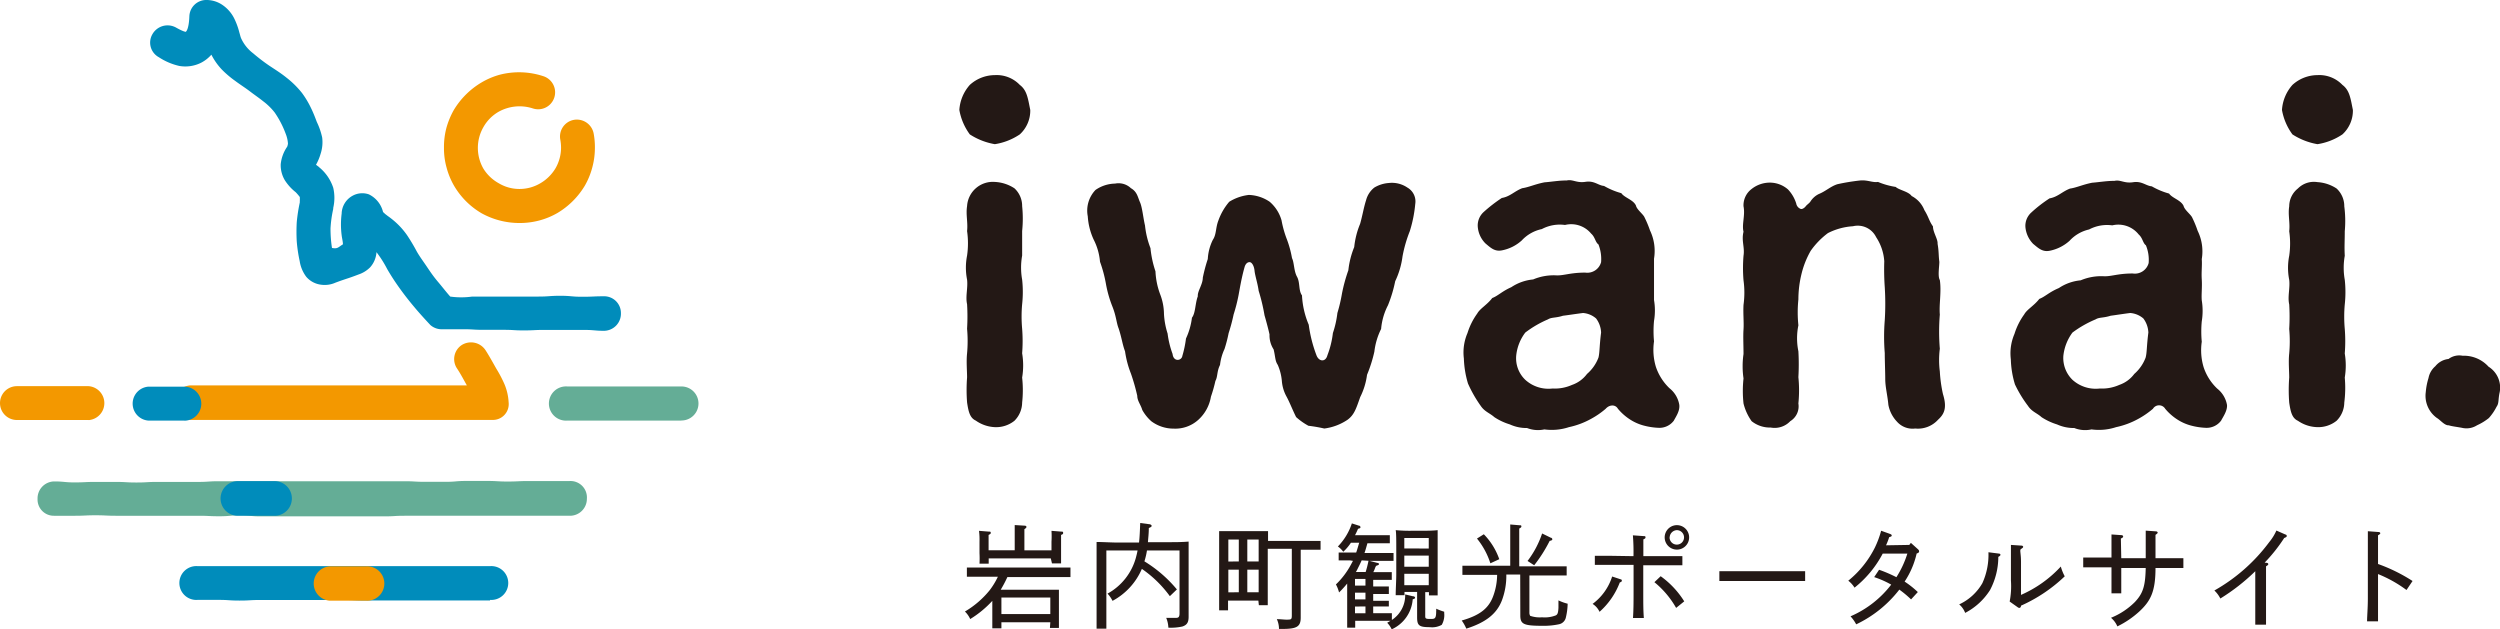
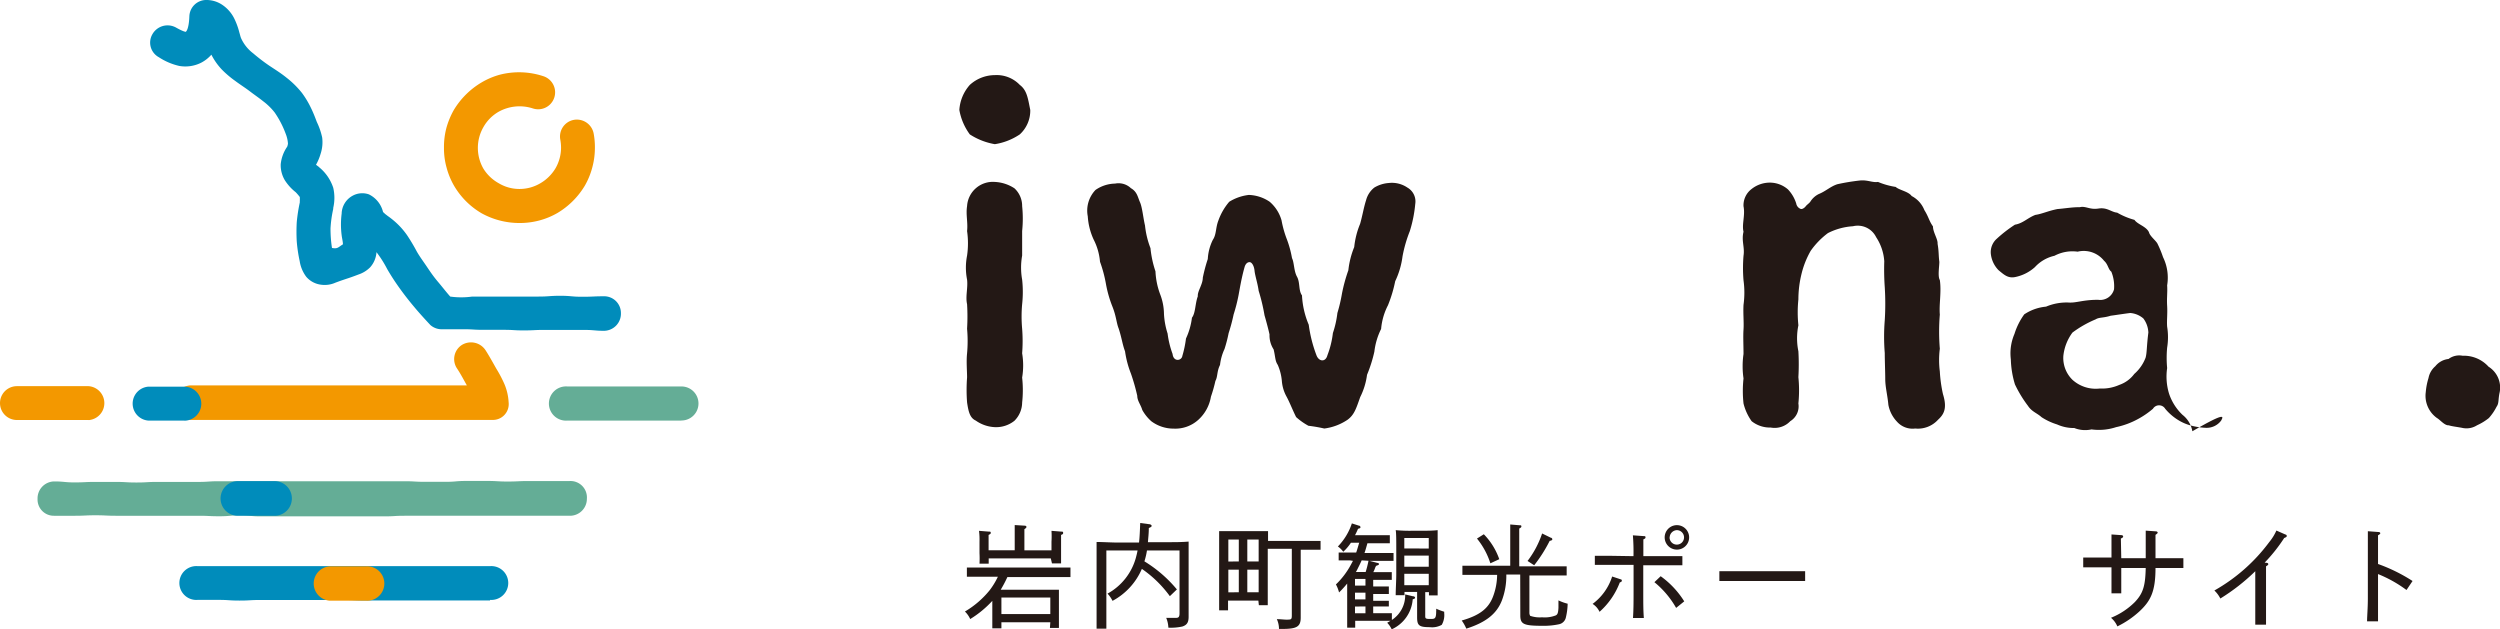
<svg xmlns="http://www.w3.org/2000/svg" width="255.59" height="64.32" viewBox="0 0 255.59 64.32">
  <defs>
    <style>.a{fill:#231815;}.b{fill:#008cbb;}.c{fill:#f39800;}.d{fill:#64ad96;}</style>
  </defs>
  <path class="a" d="M99.15,13.74a5.93,5.93,0,0,1-1.07-2.5,4.26,4.26,0,0,1,1.07-2.56,3.82,3.82,0,0,1,2.56-1,3.27,3.27,0,0,1,2.55,1c.75.56.84,1.44,1.07,2.56a3.29,3.29,0,0,1-1.07,2.5,6.3,6.3,0,0,1-2.55,1A6.83,6.83,0,0,1,99.15,13.74ZM104.5,38.6a11.83,11.83,0,0,1,0,2.56,2.67,2.67,0,0,1-.79,1.86,3,3,0,0,1-2,.65A3.65,3.65,0,0,1,99.76,43c-.61-.28-.75-.93-.89-1.86a16.72,16.72,0,0,1,0-2.56c0-.69-.09-1.62,0-2.46a14,14,0,0,0,0-2.51,21,21,0,0,0,0-2.51c-.18-.79.1-1.67,0-2.51a6.34,6.34,0,0,1,0-2.46,8.75,8.75,0,0,0,0-2.51c.1-.88-.14-1.67,0-2.55a2.64,2.64,0,0,1,2.84-2.47,4,4,0,0,1,2,.65,2.45,2.45,0,0,1,.79,1.82,12.29,12.29,0,0,1,0,2.55c0,1,0,1.58,0,2.51a7,7,0,0,0,0,2.46,11.69,11.69,0,0,1,0,2.51,14,14,0,0,0,0,2.51,16.17,16.17,0,0,1,0,2.51A7.52,7.52,0,0,1,104.5,38.6Z" />
  <path class="a" d="M144.69,20.85a13.26,13.26,0,0,1-.56,2.79,13.8,13.8,0,0,0-.74,2.56,8.38,8.38,0,0,1-.75,2.55,13.7,13.7,0,0,1-.74,2.46,6.44,6.44,0,0,0-.7,2.42,7,7,0,0,0-.69,2.32,14.26,14.26,0,0,1-.75,2.37,7.06,7.06,0,0,1-.7,2.28c-.41,1.16-.6,1.81-1.3,2.32a5.5,5.5,0,0,1-2.37.89,15,15,0,0,0-1.62-.28,6.53,6.53,0,0,1-1.26-.89c-.37-.74-.69-1.58-1-2.13a3.93,3.93,0,0,1-.46-1.58,5.25,5.25,0,0,0-.42-1.63c-.28-.42-.23-.79-.42-1.58a2.64,2.64,0,0,1-.42-1.53c-.09-.42-.32-1.3-.51-1.95a19.26,19.26,0,0,0-.6-2.51c-.1-.75-.37-1.54-.42-2.05s-.28-.88-.51-.88-.42.19-.51.51c-.33,1.16-.51,2.32-.61,2.84a16.89,16.89,0,0,1-.51,2,18.21,18.21,0,0,1-.51,1.91,14.44,14.44,0,0,1-.42,1.62,5.23,5.23,0,0,0-.46,1.63c-.33.65-.23,1.21-.47,1.63a14.71,14.71,0,0,1-.46,1.62,4.09,4.09,0,0,1-1.3,2.37,3.5,3.5,0,0,1-2.51.89,3.8,3.8,0,0,1-2.28-.75,4.34,4.34,0,0,1-.93-1.16c-.14-.51-.51-.93-.51-1.44a20.07,20.07,0,0,0-.65-2.28,10,10,0,0,1-.6-2.27c-.28-.75-.33-1.35-.65-2.33-.24-.6-.24-1.25-.65-2.27a11.89,11.89,0,0,1-.65-2.28,13.47,13.47,0,0,0-.61-2.28,6.1,6.1,0,0,0-.65-2.27,6.64,6.64,0,0,1-.6-2.37,3.06,3.06,0,0,1,.79-2.7,3.62,3.62,0,0,1,2-.65,1.83,1.83,0,0,1,1.62.47c.65.37.7.93.93,1.44s.33,1.62.51,2.37a9,9,0,0,0,.56,2.32,10.54,10.54,0,0,0,.51,2.37,7.66,7.66,0,0,0,.47,2.32A5.73,5.73,0,0,1,119,32.1a7.9,7.9,0,0,0,.37,2,9.44,9.44,0,0,0,.51,2.09c.09.84.93.7,1,.19a11,11,0,0,0,.37-1.77,7.13,7.13,0,0,0,.61-2.13c.37-.47.32-1.44.6-2.19-.05-.51.51-1.21.51-1.9a16.23,16.23,0,0,1,.51-1.91,5,5,0,0,1,.51-1.95c.38-.56.28-1.21.56-1.95a6.11,6.11,0,0,1,1.12-1.95,4.84,4.84,0,0,1,2-.7,4,4,0,0,1,2.14.7,3.9,3.9,0,0,1,1.21,1.9,10.71,10.71,0,0,0,.55,1.95,10.76,10.76,0,0,1,.52,1.91c.23.46.18,1.3.51,1.9s.14,1.4.51,1.91a8.8,8.8,0,0,0,.69,3,13.88,13.88,0,0,0,.79,3.12c.24.65.93.74,1.12,0a9.32,9.32,0,0,0,.56-2.27,10,10,0,0,0,.46-2.05,16.07,16.07,0,0,0,.47-2,16.75,16.75,0,0,1,.65-2.37,8.74,8.74,0,0,1,.6-2.37,8.42,8.42,0,0,1,.6-2.37c.24-.83.38-1.71.61-2.41a2.42,2.42,0,0,1,.84-1.3,3.31,3.31,0,0,1,1.48-.47,2.81,2.81,0,0,1,1.91.47A1.63,1.63,0,0,1,144.69,20.85Z" />
-   <path class="a" d="M171.13,43a1.84,1.84,0,0,1-1.53.74,7,7,0,0,1-1.54-.23,4.85,4.85,0,0,1-1.39-.61,5.45,5.45,0,0,1-1.26-1.11c-.27-.47-.88-.42-1.25,0a8.34,8.34,0,0,1-1.44,1,8.17,8.17,0,0,1-2.32.88,5.61,5.61,0,0,1-2.51.23,3.07,3.07,0,0,1-1.77-.14,4.1,4.1,0,0,1-1.76-.37,6.09,6.09,0,0,1-1.58-.74c-.47-.42-1-.56-1.4-1.16a13.06,13.06,0,0,1-1.3-2.28,10,10,0,0,1-.42-2.56,5,5,0,0,1,.37-2.6,6.88,6.88,0,0,1,1-2c.28-.51,1-.88,1.53-1.58.6-.23,1-.69,1.95-1.11a4.83,4.83,0,0,1,2.23-.79,5.42,5.42,0,0,1,2.33-.42c.78.05,1.43-.28,3-.28a1.46,1.46,0,0,0,1.62-1.07,4.06,4.06,0,0,0-.27-1.81c-.33-.23-.33-.74-.75-1.11A2.64,2.64,0,0,0,160,23a3.91,3.91,0,0,0-2.37.42,3.88,3.88,0,0,0-2.05,1.16,4.19,4.19,0,0,1-1.95,1c-.79.19-1.21-.23-1.76-.69a2.7,2.7,0,0,1-.79-1.72,1.85,1.85,0,0,1,.6-1.49,15.24,15.24,0,0,1,1.86-1.44c.84-.14,1.3-.7,2.09-1,.65-.09,1.3-.41,2.28-.6.69-.05,1.44-.19,2.27-.19.61-.14,1,.28,1.91.14s1.3.37,1.9.42a7.48,7.48,0,0,0,1.77.74c.32.47,1.21.66,1.49,1.26.09.42.74.88.88,1.21a11,11,0,0,1,.56,1.34,4.84,4.84,0,0,1,.41,2.89c0,.65,0,1.3,0,2.09s0,1.53,0,2.13a6.36,6.36,0,0,1,0,2.14,11.17,11.17,0,0,0,0,2.09,6,6,0,0,0,.19,2.6,5.4,5.4,0,0,0,1.39,2.19,2.75,2.75,0,0,1,1,1.67C171.78,42,171.31,42.64,171.13,43Zm-7.44-9a2.56,2.56,0,0,0-.51-1.44,2.29,2.29,0,0,0-1.34-.56c-.79.1-1.68.24-2.05.28-.74.24-1.16.14-1.53.37A10.75,10.75,0,0,0,155.94,34a4.67,4.67,0,0,0-.93,2.37,3.05,3.05,0,0,0,.93,2.46,3.51,3.51,0,0,0,2.78.89,4.32,4.32,0,0,0,2-.37,3.21,3.21,0,0,0,1.53-1.12,4.13,4.13,0,0,0,1.17-1.67C163.55,36.05,163.51,35.4,163.69,34Z" />
  <path class="a" d="M198.13,42.92a2.78,2.78,0,0,1-2.33.89,2.12,2.12,0,0,1-1.86-.7,3.38,3.38,0,0,1-.88-1.72c-.09-1-.32-1.81-.32-2.65,0-.65-.05-1.9-.05-2.65a20.68,20.68,0,0,1,0-3.34,27.33,27.33,0,0,0,0-3.39,26.09,26.09,0,0,1-.05-2.65,5.06,5.06,0,0,0-.83-2.46,2.09,2.09,0,0,0-2.37-1.12,6.56,6.56,0,0,0-2.56.7,8,8,0,0,0-1.76,1.81,9,9,0,0,0-.93,2.32,11,11,0,0,0-.33,2.65,12.86,12.86,0,0,0,0,2.65,6.56,6.56,0,0,0,0,2.65,23.37,23.37,0,0,1,0,2.65,13.43,13.43,0,0,1,0,2.69,1.78,1.78,0,0,1-.83,1.81,2.2,2.2,0,0,1-2,.65,3,3,0,0,1-1.95-.65,5.29,5.29,0,0,1-.83-1.81,11.79,11.79,0,0,1,0-2.56,8.72,8.72,0,0,1,0-2.5c0-.89-.05-1.77,0-2.51s-.05-1.58,0-2.51a9.13,9.13,0,0,0,0-2.51,15,15,0,0,1,0-2.51c.14-.88-.23-1.53,0-2.46-.19-.75.19-1.68,0-2.6a2.09,2.09,0,0,1,.83-1.77,3,3,0,0,1,1.91-.65,2.83,2.83,0,0,1,1.81.7,3.68,3.68,0,0,1,.84,1.44.72.72,0,0,0,.46.55c.14.05.37-.09.51-.27s.33-.28.47-.47a2.12,2.12,0,0,1,.88-.79c.7-.28,1.21-.79,1.9-1a21.75,21.75,0,0,1,2.23-.37c.84-.1,1.31.23,1.91.14a7.75,7.75,0,0,0,1.81.51c.33.32,1.3.46,1.63.93a2.76,2.76,0,0,1,1.3,1.44c.46.74.46,1.07.88,1.67,0,.6.51,1.3.47,1.77.14.79.09,1.16.18,1.85,0,.47-.18,1.49.05,1.86.18,1.21-.09,2.47,0,3.53a21.4,21.4,0,0,0,0,3.49,9.14,9.14,0,0,0,0,2.32,14.11,14.11,0,0,0,.32,2.32C199.1,41.76,198.73,42.37,198.13,42.92Z" />
-   <path class="a" d="M227.08,43a1.85,1.85,0,0,1-1.54.74,6.93,6.93,0,0,1-1.53-.23,4.85,4.85,0,0,1-1.39-.61,5.45,5.45,0,0,1-1.26-1.11.73.73,0,0,0-1.25,0,8.75,8.75,0,0,1-1.44,1,8.23,8.23,0,0,1-2.33.88,5.6,5.6,0,0,1-2.51.23,3,3,0,0,1-1.76-.14,4.17,4.17,0,0,1-1.77-.37,6.25,6.25,0,0,1-1.58-.74c-.46-.42-1-.56-1.39-1.16A12.45,12.45,0,0,1,206,39.3a9.56,9.56,0,0,1-.42-2.56,5,5,0,0,1,.37-2.6,6.88,6.88,0,0,1,1-2c.28-.51,1-.88,1.54-1.58.6-.23,1-.69,2-1.11a4.79,4.79,0,0,1,2.23-.79,5.4,5.4,0,0,1,2.32-.42c.79.05,1.44-.28,3-.28a1.46,1.46,0,0,0,1.63-1.07,3.91,3.91,0,0,0-.28-1.81c-.32-.23-.32-.74-.74-1.11a2.65,2.65,0,0,0-2.7-.93,3.92,3.92,0,0,0-2.37.42,3.86,3.86,0,0,0-2,1.16,4.28,4.28,0,0,1-1.95,1c-.79.19-1.21-.23-1.77-.69a2.81,2.81,0,0,1-.79-1.72,1.83,1.83,0,0,1,.61-1.49,13.85,13.85,0,0,1,1.86-1.44c.83-.14,1.3-.7,2.09-1,.65-.09,1.3-.41,2.27-.6.7-.05,1.44-.19,2.28-.19.6-.14,1,.28,1.9.14s1.31.37,1.91.42a7.48,7.48,0,0,0,1.77.74c.32.47,1.2.66,1.48,1.26.1.42.75.88.89,1.21a10.87,10.87,0,0,1,.55,1.34,4.77,4.77,0,0,1,.42,2.89c.05.65-.05,1.3,0,2.09s-.05,1.53,0,2.13a6.64,6.64,0,0,1,0,2.14,11.17,11.17,0,0,0,0,2.09,6,6,0,0,0,.19,2.6,5.3,5.3,0,0,0,1.39,2.19,2.73,2.73,0,0,1,1,1.67C227.73,42,227.26,42.64,227.08,43Zm-7.44-9a2.56,2.56,0,0,0-.51-1.44,2.32,2.32,0,0,0-1.35-.56c-.79.1-1.67.24-2,.28-.75.24-1.16.14-1.53.37A11.08,11.08,0,0,0,211.88,34a4.85,4.85,0,0,0-.93,2.37,3.12,3.12,0,0,0,.93,2.46,3.54,3.54,0,0,0,2.79.89,4.34,4.34,0,0,0,2-.37,3.21,3.21,0,0,0,1.53-1.12,4.13,4.13,0,0,0,1.16-1.67C219.5,36.05,219.46,35.4,219.64,34Z" />
-   <path class="a" d="M234.37,13.74a5.93,5.93,0,0,1-1.07-2.5,4.26,4.26,0,0,1,1.07-2.56,3.82,3.82,0,0,1,2.56-1,3.27,3.27,0,0,1,2.55,1c.75.56.84,1.44,1.07,2.56a3.29,3.29,0,0,1-1.07,2.5,6.3,6.3,0,0,1-2.55,1A6.89,6.89,0,0,1,234.37,13.74Zm5.35,24.86a11.83,11.83,0,0,1-.05,2.56,2.67,2.67,0,0,1-.79,1.86,3,3,0,0,1-1.95.65,3.65,3.65,0,0,1-2-.65c-.61-.28-.75-.93-.89-1.86a16.72,16.72,0,0,1,0-2.56c0-.69-.09-1.62,0-2.46a14,14,0,0,0,0-2.51,21,21,0,0,0,0-2.51c-.18-.79.1-1.67,0-2.51a6.34,6.34,0,0,1,0-2.46,8.75,8.75,0,0,0,0-2.51c.1-.88-.14-1.67,0-2.55a2.33,2.33,0,0,1,.89-1.82,2.3,2.3,0,0,1,2-.65,4,4,0,0,1,1.95.65,2.45,2.45,0,0,1,.79,1.82,11.63,11.63,0,0,1,.05,2.55c0,1-.05,1.58,0,2.51a7,7,0,0,0,0,2.46,11.69,11.69,0,0,1,0,2.51,14,14,0,0,0,0,2.51,16.17,16.17,0,0,1,0,2.51A7.52,7.52,0,0,1,239.72,38.6Z" />
+   <path class="a" d="M227.08,43a1.85,1.85,0,0,1-1.54.74,6.93,6.93,0,0,1-1.53-.23,4.85,4.85,0,0,1-1.39-.61,5.45,5.45,0,0,1-1.26-1.11.73.73,0,0,0-1.25,0,8.75,8.75,0,0,1-1.44,1,8.23,8.23,0,0,1-2.33.88,5.6,5.6,0,0,1-2.51.23,3,3,0,0,1-1.76-.14,4.17,4.17,0,0,1-1.77-.37,6.25,6.25,0,0,1-1.58-.74c-.46-.42-1-.56-1.39-1.16A12.45,12.45,0,0,1,206,39.3a9.56,9.56,0,0,1-.42-2.56,5,5,0,0,1,.37-2.6,6.88,6.88,0,0,1,1-2a4.79,4.79,0,0,1,2.23-.79,5.4,5.4,0,0,1,2.32-.42c.79.05,1.44-.28,3-.28a1.46,1.46,0,0,0,1.63-1.07,3.91,3.91,0,0,0-.28-1.81c-.32-.23-.32-.74-.74-1.11a2.65,2.65,0,0,0-2.7-.93,3.92,3.92,0,0,0-2.37.42,3.86,3.86,0,0,0-2,1.16,4.28,4.28,0,0,1-1.95,1c-.79.19-1.21-.23-1.77-.69a2.81,2.81,0,0,1-.79-1.72,1.83,1.83,0,0,1,.61-1.49,13.85,13.85,0,0,1,1.86-1.44c.83-.14,1.3-.7,2.09-1,.65-.09,1.3-.41,2.27-.6.7-.05,1.44-.19,2.28-.19.6-.14,1,.28,1.9.14s1.31.37,1.91.42a7.48,7.48,0,0,0,1.77.74c.32.47,1.2.66,1.48,1.26.1.42.75.88.89,1.21a10.87,10.87,0,0,1,.55,1.34,4.77,4.77,0,0,1,.42,2.89c.05.65-.05,1.3,0,2.09s-.05,1.53,0,2.13a6.64,6.64,0,0,1,0,2.14,11.17,11.17,0,0,0,0,2.09,6,6,0,0,0,.19,2.6,5.3,5.3,0,0,0,1.39,2.19,2.73,2.73,0,0,1,1,1.67C227.73,42,227.26,42.64,227.08,43Zm-7.44-9a2.56,2.56,0,0,0-.51-1.44,2.32,2.32,0,0,0-1.35-.56c-.79.1-1.67.24-2,.28-.75.24-1.16.14-1.53.37A11.08,11.08,0,0,0,211.88,34a4.85,4.85,0,0,0-.93,2.37,3.12,3.12,0,0,0,.93,2.46,3.54,3.54,0,0,0,2.79.89,4.34,4.34,0,0,0,2-.37,3.21,3.21,0,0,0,1.53-1.12,4.13,4.13,0,0,0,1.16-1.67C219.5,36.05,219.46,35.4,219.64,34Z" />
  <path class="a" d="M255.56,40.09c-.18.79-.05,1.11-.32,1.49a5.27,5.27,0,0,1-.79,1.16,5.63,5.63,0,0,1-1.21.74,2,2,0,0,1-1.44.28c-.42-.09-1.26-.19-1.44-.28-.42.05-.89-.56-1.21-.74A2.79,2.79,0,0,1,248,40.09a6.81,6.81,0,0,1,.28-1.44,2.12,2.12,0,0,1,.7-1.21,2,2,0,0,1,1.35-.74,1.82,1.82,0,0,1,1.44-.33,3.4,3.4,0,0,1,2.65,1.12A2.52,2.52,0,0,1,255.56,40.09Z" />
  <path class="a" d="M107.38,63.62h-5v.62h-.93c0-.28,0-.66,0-1.23V61.43a10.49,10.49,0,0,1-2.26,1.86,2.49,2.49,0,0,0-.54-.77,9.33,9.33,0,0,0,2.54-2.19,7.62,7.62,0,0,0,.83-1.37h-.87c-.89,0-1.31,0-2.3,0v-.94c.6,0,1.64,0,2.3,0h6c.94,0,1.51,0,2.29,0V59c-.61,0-1.58,0-2.29,0h-4.16a13.24,13.24,0,0,1-.68,1.29H107c.56,0,.81,0,1.26,0,0,.21,0,.65,0,1V63c0,.61,0,.88,0,1.2h-.92Zm.05-6.53h-6.35v.54h-.94a10.13,10.13,0,0,0,0-1.07V55.38a7.07,7.07,0,0,0-.05-1.11l1,.08c.14,0,.2,0,.2.12s-.06.13-.22.22v1.57h2.67V54.75c0-.33,0-.61,0-1.07l1,.06c.13,0,.2.06.2.13s-.05.13-.21.23v2.16h2.77v-.88a9.24,9.24,0,0,0,0-1.11l1,.08c.13,0,.19,0,.19.12s0,.13-.21.22v1.84c0,.56,0,.8,0,1.07h-.93Zm-.05,5.69V61.09h-5v1.69Z" />
  <path class="a" d="M116.45,55.47c.06-.52.09-1.15.12-2l.9.12c.14,0,.27.09.27.17s-.07.14-.29.22c0,.59-.06,1-.09,1.45h1.87c1,0,1.51,0,2.29-.06,0,.36,0,.84,0,2.25v3.77c0,.24,0,.6,0,1.08,0,.19,0,.46,0,.58,0,.57-.16.84-.63,1a5.41,5.41,0,0,1-1.44.12,2.93,2.93,0,0,0-.22-1c.4,0,.61,0,.9,0s.46,0,.46-.47V56.28h-3.33a7.15,7.15,0,0,1-.26,1.11,13.33,13.33,0,0,1,3.32,2.87l-.72.69a11.86,11.86,0,0,0-2.86-2.79,6.71,6.71,0,0,1-3,3.27,3,3,0,0,0-.51-.74,6,6,0,0,0,2.89-3.64c.07-.26.13-.5.18-.77h-3.19v5.28c0,2.23,0,2.23,0,2.71h-1c0-.48,0-.48,0-2.24V57.66c0-1.42,0-1.89,0-2.25.61,0,1.51.06,2.29.06Z" />
  <path class="a" d="M128.65,61.4h-3.1v1h-.91c0-.42,0-1.1,0-2V56.13c0-1,0-1.45,0-1.83.31,0,.59,0,1,0h3c.44,0,.63,0,1,0,0,.22,0,.57,0,1h3.76c.66,0,.95,0,1.61,0v.9l-1.61,0h-.42v4c0,.78,0,1.48,0,2.11,0,.34,0,.65,0,.83,0,.92-.39,1.16-1.88,1.16h-.34a2.46,2.46,0,0,0-.22-1c.37,0,.77.05.94.05.55,0,.59,0,.59-.48V56.11h-2.46v3.76c0,1.05,0,1.51,0,2h-.91Zm-2-4V55.16h-1.07v2.25Zm0,3.15V58.24h-1.07v2.32Zm.87-3.15h1.16V55.16h-1.16Zm0,3.15h1.16V58.24h-1.16Z" />
  <path class="a" d="M138,57.29l-1.14,0v-.8l1.14,0h.65c.12-.33.21-.69.31-1h-.85a4.93,4.93,0,0,1-.78.92,2.35,2.35,0,0,0-.55-.54,6.14,6.14,0,0,0,1.43-2.36l.72.23c.1,0,.16.1.16.17s-.09.12-.25.15a6.93,6.93,0,0,1-.31.66h2.41c.46,0,.66,0,1.15,0v.82c-.33,0-.81,0-1.15,0h-1.14c-.1.35-.19.69-.3,1h1.81l1.16,0v.8l-1.16,0H140l.82.21c.1,0,.16.06.16.12s-.06.11-.22.15-.18.37-.36.67h.74c.45,0,.67,0,1.15,0v.79l-1.15,0h-.75v.68h.46c.45,0,.66,0,1.14,0v.77l-1.14,0h-.46v.69h.46c.45,0,.66,0,1.14,0V62c-.32,0-.8,0-1.14,0h-.46v.69h.77c.45,0,.66,0,1.14,0v.69a3,3,0,0,0,1.36-2.61l.79.19c.15,0,.22.08.22.15s-.06.11-.24.16a3.66,3.66,0,0,1-2.15,3.07,2.34,2.34,0,0,0-.46-.67l.34-.2-1,0h-2.61v.7h-.82c0-.4,0-.95,0-1.68V59.66a10.17,10.17,0,0,1-.83.91,3.58,3.58,0,0,0-.32-.82,8,8,0,0,0,1.52-2l.22-.41Zm.53,1.9v.68h1.07v-.68Zm0,1.4v.69h1.07v-.69Zm0,1.42v.69h1.07V62Zm.68-4.72c-.14.33-.31.65-.48,1l-.11.19h1a11.38,11.38,0,0,0,.29-1.15Zm6.5,3.25V63c0,.24.07.28.52.28s.6,0,.6-.8a1.24,1.24,0,0,0,0-.25,6.16,6.16,0,0,0,.82.31v.14a2,2,0,0,1-.25,1.2,2,2,0,0,1-1.22.24c-1.08,0-1.3-.16-1.3-1v-2.6h-1.29v.33h-.9c0-.56.06-1.51.06-2.17V56.07c0-.65,0-1.64-.06-1.87a15.11,15.11,0,0,0,1.77.06h.75c.74,0,1.23,0,1.77-.06,0,.22,0,1.27,0,1.87V58.7c0,.69,0,1.6,0,2.17h-.89v-.33Zm.36-4.46V55h-2.5v1.07Zm0,1.86V56.8h-2.5v1.14Zm0,1.89V58.66h-2.5v1.17Z" />
  <path class="a" d="M155.42,58.74H154a7.15,7.15,0,0,1-.45,2.64c-.53,1.37-1.63,2.25-3.64,2.89a4.27,4.27,0,0,0-.47-.83c1.92-.55,2.83-1.29,3.28-2.67a6.35,6.35,0,0,0,.34-2h-1.25c-.89,0-1.31,0-2.3,0v-.93c.6,0,1.64,0,2.3,0h2.59V55.36c0-.86,0-1.43,0-1.74l.94.08c.13,0,.2,0,.2.11s-.06.13-.22.23V57.9h2.56c.93,0,1.51,0,2.29,0v.93c-.61,0-1.59,0-2.29,0h-1.52v3.78a.63.63,0,0,0,.08.35,3,3,0,0,0,1.21.15,3.1,3.1,0,0,0,1.42-.2c.17-.1.23-.25.26-.77,0-.15,0-.29,0-.44v-.32a4.69,4.69,0,0,0,.94.34,6.57,6.57,0,0,1-.18,1.4.9.9,0,0,1-.7.7,7.34,7.34,0,0,1-1.67.16c-1.94,0-2.29-.16-2.29-1.06Zm-3.72-4.12a6.94,6.94,0,0,1,1.58,2.55l-.91.42A7.73,7.73,0,0,0,151,55.06Zm4.47,2.73a9.67,9.67,0,0,0,1.49-2.81l.9.44c.09,0,.14.09.14.15s0,.11-.27.17a14.63,14.63,0,0,1-1.58,2.49Z" />
  <path class="a" d="M165.7,59.23c.07,0,.11.07.11.13s0,.11-.21.19a7.63,7.63,0,0,1-2.07,3,1.89,1.89,0,0,0-.71-.81,5.57,5.57,0,0,0,2-2.8Zm1.3-2.37a21,21,0,0,0-.06-2.13l1.11.08c.11,0,.18,0,.18.12s-.06.13-.22.22c0,.31,0,1,0,1.71h2.61l1.38,0v.93l-1.38,0H168v2.58c0,1.41,0,2,.06,2.81h-1.11c.05-.73.06-1.37.06-2.77V57.75h-2.58c-.55,0-.8,0-1.38,0v-.93l1.38,0Zm4.36,5.29a9.35,9.35,0,0,0-2.22-2.63l.64-.61a9.08,9.08,0,0,1,2.41,2.57Zm1.33-7.21a1.25,1.25,0,1,1-1.25-1.25A1.25,1.25,0,0,1,172.69,54.94Zm-2,0a.74.74,0,1,0,.74-.74A.77.77,0,0,0,170.7,54.94Z" />
  <path class="a" d="M184.55,59.4c-.54,0-1.45,0-2.06,0h-4.65c-.85,0-1.21,0-2.06,0v-1c.47,0,1.47,0,2.06,0h4.65c.84,0,1.34,0,2.06,0Z" />
-   <path class="a" d="M195.2,55.71l.16-.21.71.64c.11.1.13.15.13.22s0,.15-.25.23a8.58,8.58,0,0,1-1.23,2.87,9.28,9.28,0,0,1,1.35,1.07l-.69.75a11,11,0,0,0-1.2-1,12.15,12.15,0,0,1-4.41,3.55,4,4,0,0,0-.58-.82,10.46,10.46,0,0,0,4.16-3.24,9.82,9.82,0,0,0-1.74-.77l.5-.75a13.91,13.91,0,0,1,1.77.76A10,10,0,0,0,195,56.6h-2.52a10.92,10.92,0,0,1-2.88,3.48,2.66,2.66,0,0,0-.64-.71A10.21,10.21,0,0,0,191.67,56a9.71,9.71,0,0,0,.65-1.74l.92.33c.11.05.16.08.16.15s0,.1-.26.18a6.45,6.45,0,0,1-.32.83Z" />
-   <path class="a" d="M204.39,56.6c.06,0,.13.07.13.12s-.05.13-.22.21a7.27,7.27,0,0,1-.85,3.4,6.63,6.63,0,0,1-2.54,2.33,2.11,2.11,0,0,0-.61-.87,5.29,5.29,0,0,0,2.37-2.17,7,7,0,0,0,.62-3.16Zm1.07,4.9a8.2,8.2,0,0,0,.13-2.14V57.44c0-.83,0-1.41,0-1.73l1.06.07c.12,0,.19.06.19.13s-.06.11-.22.22,0,.4,0,1.31v3.38a12.15,12.15,0,0,0,4.07-2.9,4.74,4.74,0,0,0,.4,1,15.69,15.69,0,0,1-4.47,3c0,.16-.1.23-.17.23a.31.31,0,0,1-.17-.07Z" />
  <path class="a" d="M216.87,57.07h2.5v-1.6c0-.49,0-.78,0-1.22l1,.07c.14,0,.22.06.22.13s-.06.12-.22.23v2.39h.78c.84,0,1.36,0,2.07,0v1c-.54,0-1.46,0-2.07,0h-.78c0,2.41-.5,3.38-1.67,4.46a9.37,9.37,0,0,1-2.23,1.51,2.35,2.35,0,0,0-.65-.88,7.33,7.33,0,0,0,2.44-1.61c.84-.89,1.07-1.64,1.11-3.48h-2.5v.91c0,.92,0,1.28,0,1.68h-1c0-.41,0-.94,0-1.68V58h-.83c-.85,0-1.21,0-2.06,0V57c.47,0,1.47,0,2.06,0h.83v-.63c0-.87,0-1.43,0-1.73l1,.07c.12,0,.19.06.19.13s0,.11-.23.22Z" />
  <path class="a" d="M231.7,57.54c.14,0,.2.07.2.14s-.06.11-.23.22c0,.55,0,.69,0,1.64v2.32c0,1,0,1.57,0,2h-1.1c0-.5,0-1.13,0-2V59.54c0-.38,0-.66,0-1.14A20.46,20.46,0,0,1,227,61.19a3,3,0,0,0-.61-.82A18,18,0,0,0,232,55.42a5.07,5.07,0,0,0,.73-1.18l.93.41c.08,0,.13.08.13.15s-.06.13-.26.2a16.67,16.67,0,0,1-2,2.52Z" />
  <path class="a" d="M243.15,54.39c.13,0,.2.06.2.13s-.07.11-.23.21c0,.71,0,1,0,2v.93a17.07,17.07,0,0,1,3.53,1.74l-.62.92a13,13,0,0,0-2.91-1.63v2.47c0,1.09,0,1.84,0,2.36H242c0-.53.08-1.34.08-2.36V56.7c0-1.23,0-1.77,0-2.39Z" />
  <path class="b" d="M61.78,33.82c-1,0-1-.09-2.06-.09s-1,0-2.06,0H55.6c-1,0-1,.05-2.06.05s-1-.06-2.07-.06-1,0-2.06,0-1-.06-2.07-.06-1,0-2.07,0A1.76,1.76,0,0,1,44,33.23c-.62-.66-1.16-1.26-1.62-1.81-.6-.71-1.09-1.35-1.5-1.92a23.47,23.47,0,0,1-1.3-2,11.22,11.22,0,0,0-1.09-1.72,2.56,2.56,0,0,1-.64,1.54,3,3,0,0,1-1.19.74c-1.17.45-1.19.4-2.37.84a2.67,2.67,0,0,1-1.44.21,2.38,2.38,0,0,1-1.53-.8,3.55,3.55,0,0,1-.68-1.61,15.08,15.08,0,0,1-.3-2,17.21,17.21,0,0,1,0-2,17,17,0,0,1,.31-2c0-.05,0-.05,0-.11a3.77,3.77,0,0,0,0-.45,5.31,5.31,0,0,0-.42-.49,4.93,4.93,0,0,1-1.12-1.24,3,3,0,0,1-.41-1.62A3.81,3.81,0,0,1,29.36,15a1.34,1.34,0,0,0,.08-.32,3.26,3.26,0,0,0-.23-1,9.69,9.69,0,0,0-1.13-2.18,6.26,6.26,0,0,0-1.19-1.16c-.41-.33-.87-.64-1.34-1s-1-.69-1.52-1.08A10.11,10.11,0,0,1,22.67,7.1a6.5,6.5,0,0,1-1.06-1.51,3.56,3.56,0,0,1-1.06.83,3.61,3.61,0,0,1-2.23.32,6.37,6.37,0,0,1-2.08-.89,1.7,1.7,0,0,1-.67-2.33A1.78,1.78,0,0,1,18,2.82c.78.44,1,.44,1,.43s.31-.18.36-1.6A1.73,1.73,0,0,1,21,0a2.91,2.91,0,0,1,1.79.54A3.61,3.61,0,0,1,24,2a7.3,7.3,0,0,1,.47,1.32c.06.19.1.39.17.57a4,4,0,0,0,1.24,1.56,19,19,0,0,0,1.6,1.23c.58.39,1.22.78,1.81,1.26a9.32,9.32,0,0,1,1.58,1.56,9.26,9.26,0,0,1,.87,1.43c.26.52.45,1,.65,1.54a7,7,0,0,1,.55,1.6,3.82,3.82,0,0,1-.17,1.68,5.29,5.29,0,0,1-.41,1,.41.41,0,0,0-.05.09c.09.09.24.17.32.26a4.52,4.52,0,0,1,1.44,2.1,4.55,4.55,0,0,1,0,2.05.36.36,0,0,0,0,.1,12.22,12.22,0,0,0-.28,2,13.07,13.07,0,0,0,.15,2c.59.11.61-.06,1.12-.37,0-.27-.09-.6-.13-.92a8.68,8.68,0,0,1,0-2.22A2.14,2.14,0,0,1,36.07,20a2.05,2.05,0,0,1,1.64-.13,2.71,2.71,0,0,1,1.44,1.76c0,.08.14.13.18.21l.31.24c.23.16.46.34.67.52a7.71,7.71,0,0,1,1.31,1.45,19,19,0,0,1,1,1.68c.3.52.66,1,1.05,1.58s.68,1,1.13,1.53.76.95,1.23,1.48a8.08,8.08,0,0,0,2.25,0c1.12,0,1.12,0,2.25,0h2.25c1.12,0,1.12,0,2.25,0s1.12-.08,2.25-.08,1.12.1,2.25.1,1.13-.05,2.25-.05A1.71,1.71,0,0,1,63.48,32,1.75,1.75,0,0,1,61.78,33.82Z" />
  <path class="c" d="M50.24,42.93c-1.09,0-1.09,0-2.19,0s-1.1,0-2.2,0h-2.2l-2.2,0H37.06l-2.2,0c-1.1,0-1.1,0-2.2,0s-1.1,0-2.19,0-1.11,0-2.21,0-1.1,0-2.2,0h-2.2c-1.1,0-1.1,0-2.2,0H19.45a1.77,1.77,0,0,1,0-3.53c1.09,0,1.09,0,2.18,0s1.09,0,2.17,0h6.53c1.09,0,1.09,0,2.18,0h2.17c1.09,0,1.09,0,2.18,0H39c1.09,0,1.09,0,2.18,0h4.37c1.09,0,1.09,0,2.18,0l0,0c-.31-.54-.6-1.12-1-1.72a1.72,1.72,0,0,1,.47-2.4,1.78,1.78,0,0,1,2.43.51c.43.67.77,1.3,1.11,1.9a12.36,12.36,0,0,1,.84,1.6A5.51,5.51,0,0,1,52,41.13a1.62,1.62,0,0,1-1.71,1.8Z" />
  <path class="b" d="M18.84,43H15.17a1.74,1.74,0,0,1,0-3.47h3.67a1.74,1.74,0,0,1,0,3.48Z" />
  <path class="c" d="M9.06,42.94H4.17c-1.22,0-1.22,0-2.44,0a1.73,1.73,0,0,1,0-3.46H9.06a1.74,1.74,0,0,1,0,3.47Z" />
  <path class="d" d="M69.67,43H67.33c-1.16,0-1.16,0-2.33,0H58a1.75,1.75,0,1,1,0-3.49h2.33l2.34,0h7a1.74,1.74,0,0,1,0,3.48Z" />
  <path class="c" d="M53.09,22.8a8,8,0,0,1-3.86-1,7.86,7.86,0,0,1-2.82-2.83,7.58,7.58,0,0,1-.76-1.86,7.29,7.29,0,0,1-.26-2,7.67,7.67,0,0,1,.24-2,8.09,8.09,0,0,1,.77-1.87,8.16,8.16,0,0,1,2.83-2.81,7.66,7.66,0,0,1,1.86-.79,7.92,7.92,0,0,1,4.49.16,1.73,1.73,0,1,1-1.12,3.28,4.4,4.4,0,0,0-3.49.35A4.15,4.15,0,0,0,49.42,13a4.26,4.26,0,0,0,0,4.24A4.27,4.27,0,0,0,51,18.74a4.1,4.1,0,0,0,2.11.58,4.19,4.19,0,0,0,2.11-.57,4.37,4.37,0,0,0,1.57-1.54,4.25,4.25,0,0,0,.57-2.12,4.58,4.58,0,0,0-.08-.83,1.73,1.73,0,0,1,1.36-2,1.75,1.75,0,0,1,2.05,1.37,7.54,7.54,0,0,1,.13,1.5,7.71,7.71,0,0,1-.27,2A7.62,7.62,0,0,1,59.78,19,8.07,8.07,0,0,1,57,21.77a7.6,7.6,0,0,1-1.86.77A7.78,7.78,0,0,1,53.09,22.8Z" />
  <path class="d" d="M58.25,52.73l-2.1,0c-1,0-1,0-2.11,0s-1,0-2.11,0-1,0-2.1,0H47.72c-1,0-1,0-2.1,0H43.51c-1,0-1,0-2.11,0s-1,.06-2.1.06H35.08c-1,0-1,0-2.11,0s-1,0-2.11,0-1.05,0-2.11,0-1.05,0-2.11,0-1.05-.1-2.11-.1-1.05.09-2.11.09-1.05-.05-2.11-.05-1,0-2.11,0-1.05,0-2.11,0-1.05,0-2.11,0-1.05,0-2.11,0-1.06-.05-2.11-.05-1.06.05-2.12.05-1.06,0-2.12,0A1.66,1.66,0,0,1,3.84,51a1.73,1.73,0,0,1,1.68-1.78c1.05,0,1.05.1,2.11.1s1-.05,2.1-.05,1.06,0,2.11,0,1.05.06,2.11.06,1.05-.06,2.1-.06l2.1,0c1.06,0,1.06,0,2.11,0s1.06-.07,2.11-.07h2.11c1.05,0,1.05,0,2.1,0s1.06,0,2.11,0,1.06,0,2.11,0,1.06,0,2.11,0,1.06,0,2.11,0,1.06,0,2.11,0h2.11c1.06,0,1.06,0,2.11,0s1.06.06,2.11.06,1.06,0,2.11,0,1-.09,2.11-.09h2.11c1.06,0,1.06.06,2.11.06S53,49.18,54,49.18s1.06,0,2.11,0,1.06,0,2.12,0A1.68,1.68,0,0,1,60,51,1.73,1.73,0,0,1,58.25,52.73Z" />
  <path class="b" d="M50.1,61.39c-1.07,0-1.07,0-2.13,0s-1.07,0-2.14,0-1.07,0-2.13,0-1.07,0-2.14,0-1.06,0-2.13,0H37.29c-1.06,0-1.06-.05-2.13-.05H33c-1.07,0-1.07,0-2.14,0s-1.07,0-2.13,0H26.62c-1.07,0-1.07.06-2.14.06s-1.07-.07-2.14-.07-1.07,0-2.14,0a1.73,1.73,0,1,1,0-3.45c1.07,0,1.07,0,2.13,0h2.14c1.06,0,1.06,0,2.13,0s1.07,0,2.13,0H39.4c1.07,0,1.07,0,2.14,0l2.14,0,2.14,0,2.14,0c1.07,0,1.07,0,2.14,0a1.73,1.73,0,1,1,0,3.45Z" />
  <path class="b" d="M28.07,52.73H24.32a1.77,1.77,0,0,1,0-3.54h3.75a1.77,1.77,0,0,1,0,3.54Z" />
  <path class="c" d="M37.4,61.41H33.7a1.76,1.76,0,0,1,0-3.51h3.7a1.76,1.76,0,1,1,0,3.51Z" />
</svg>